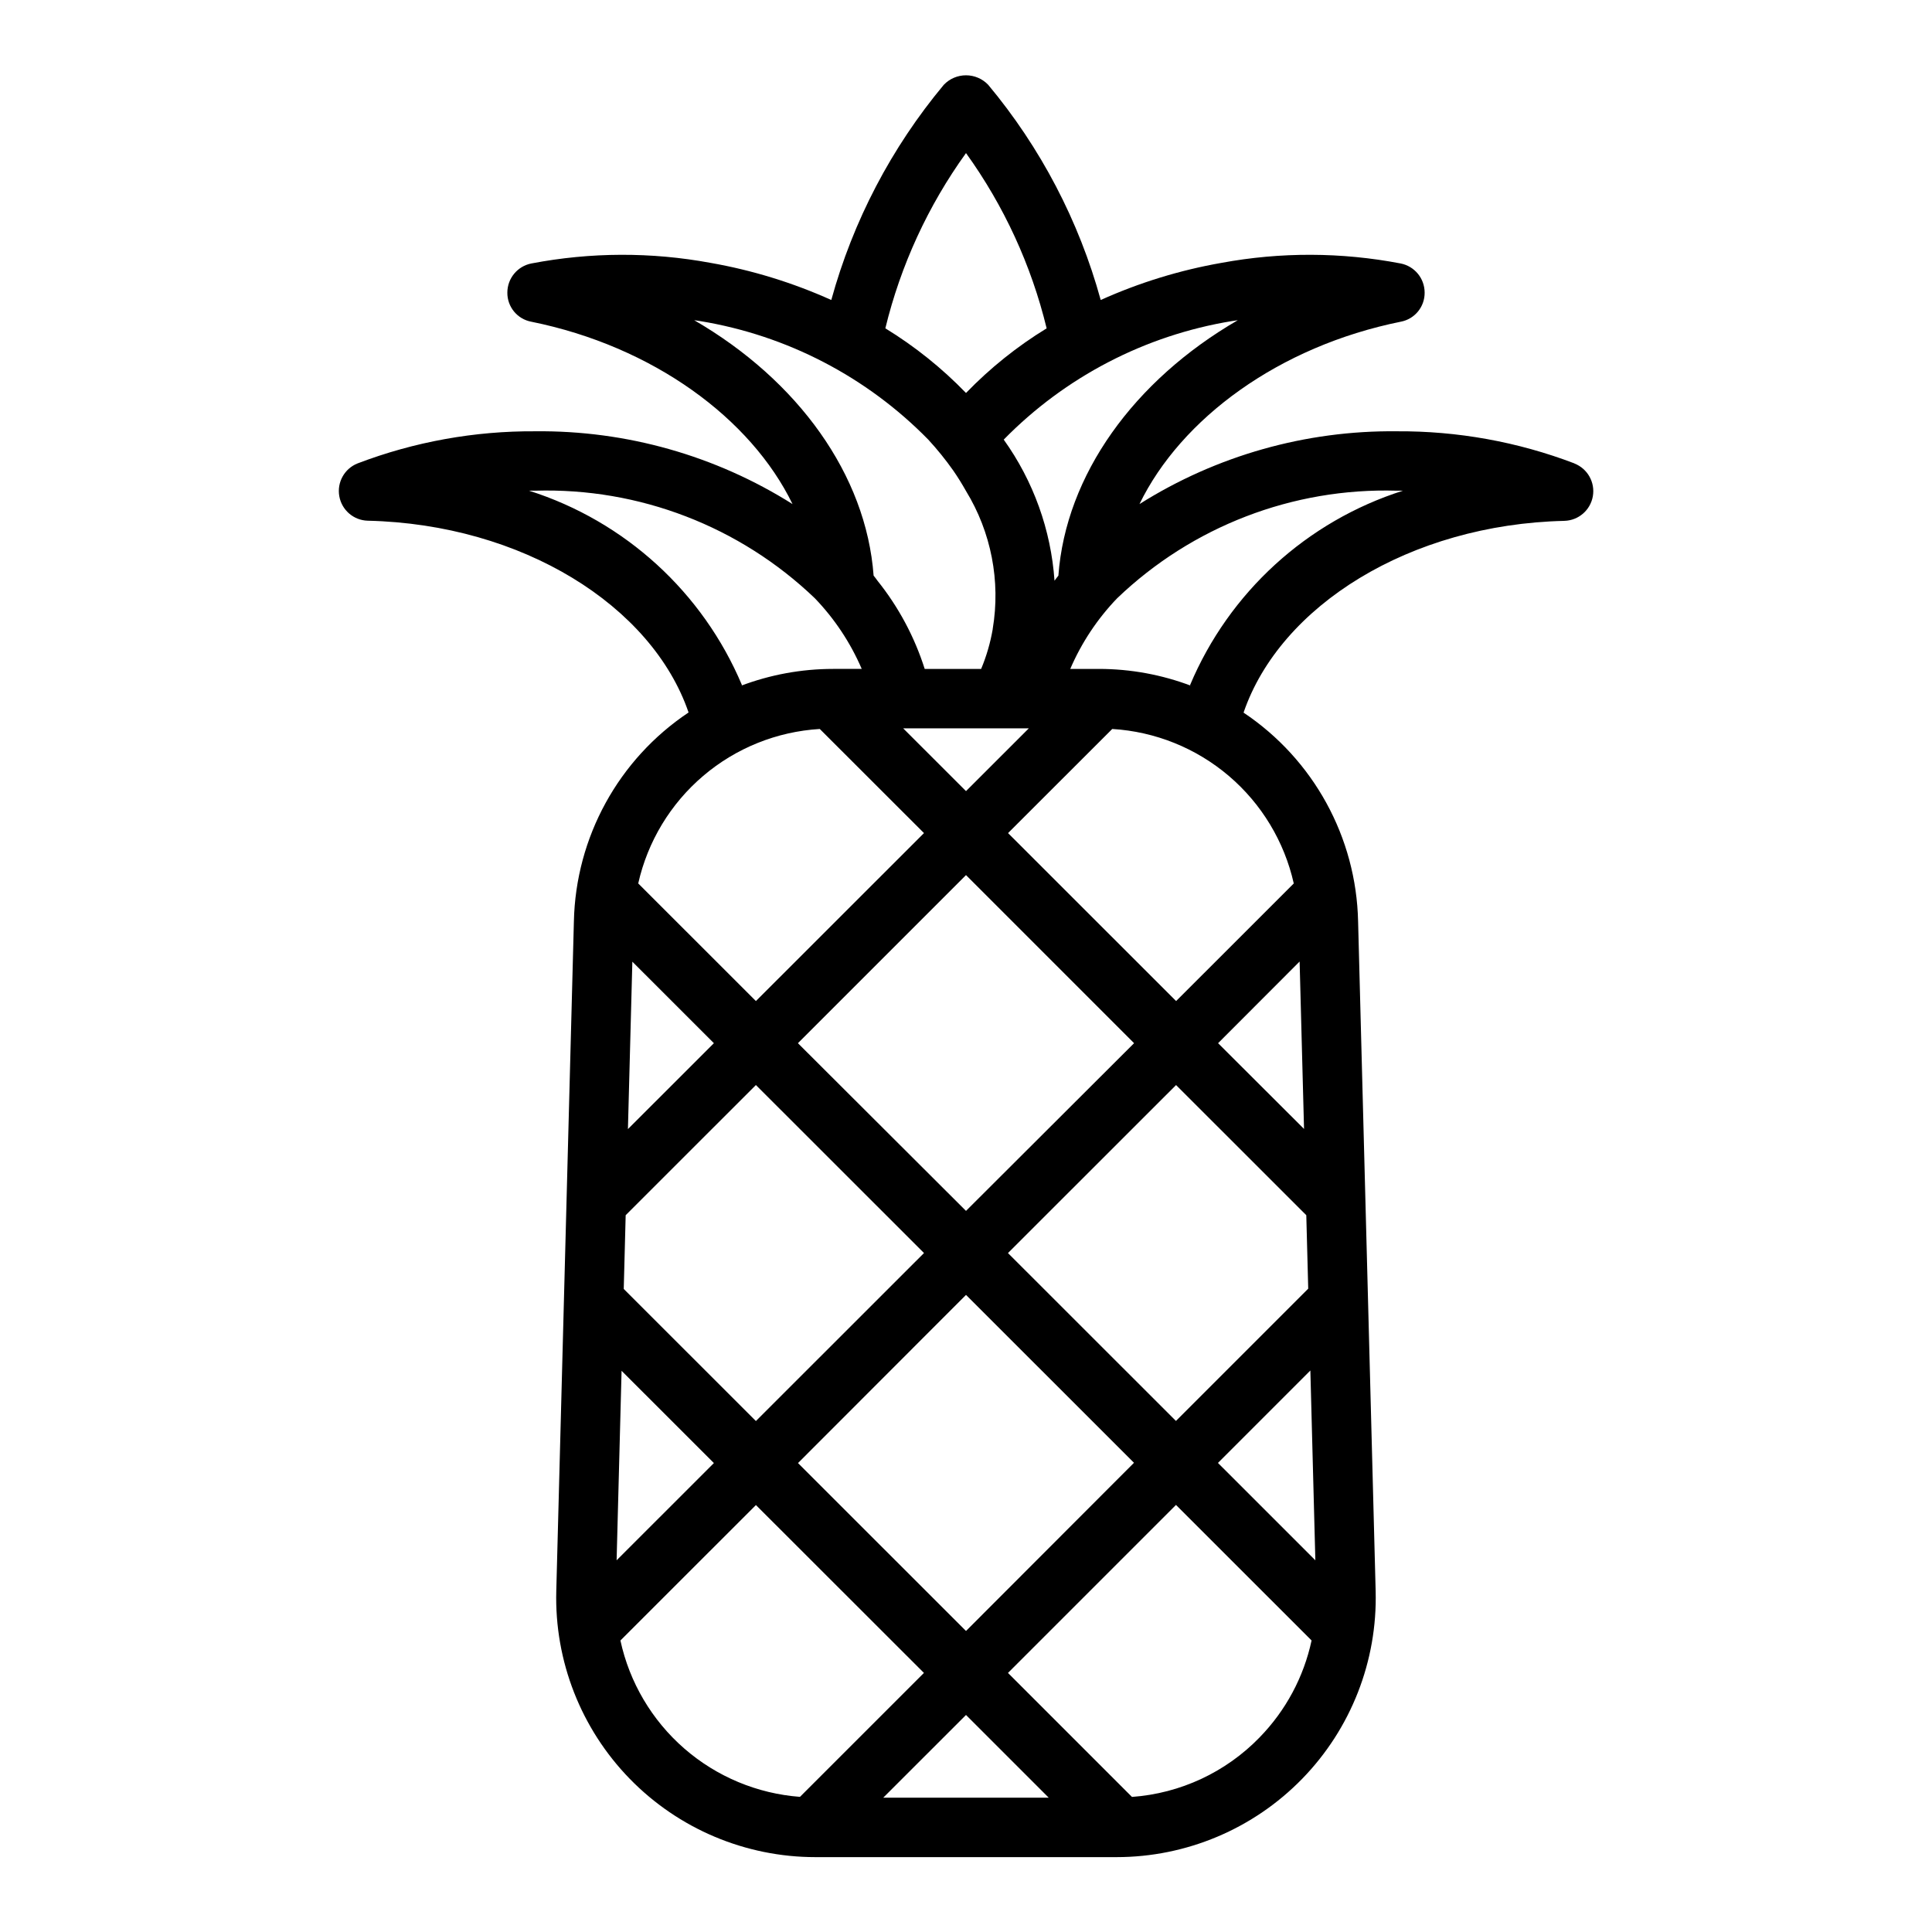
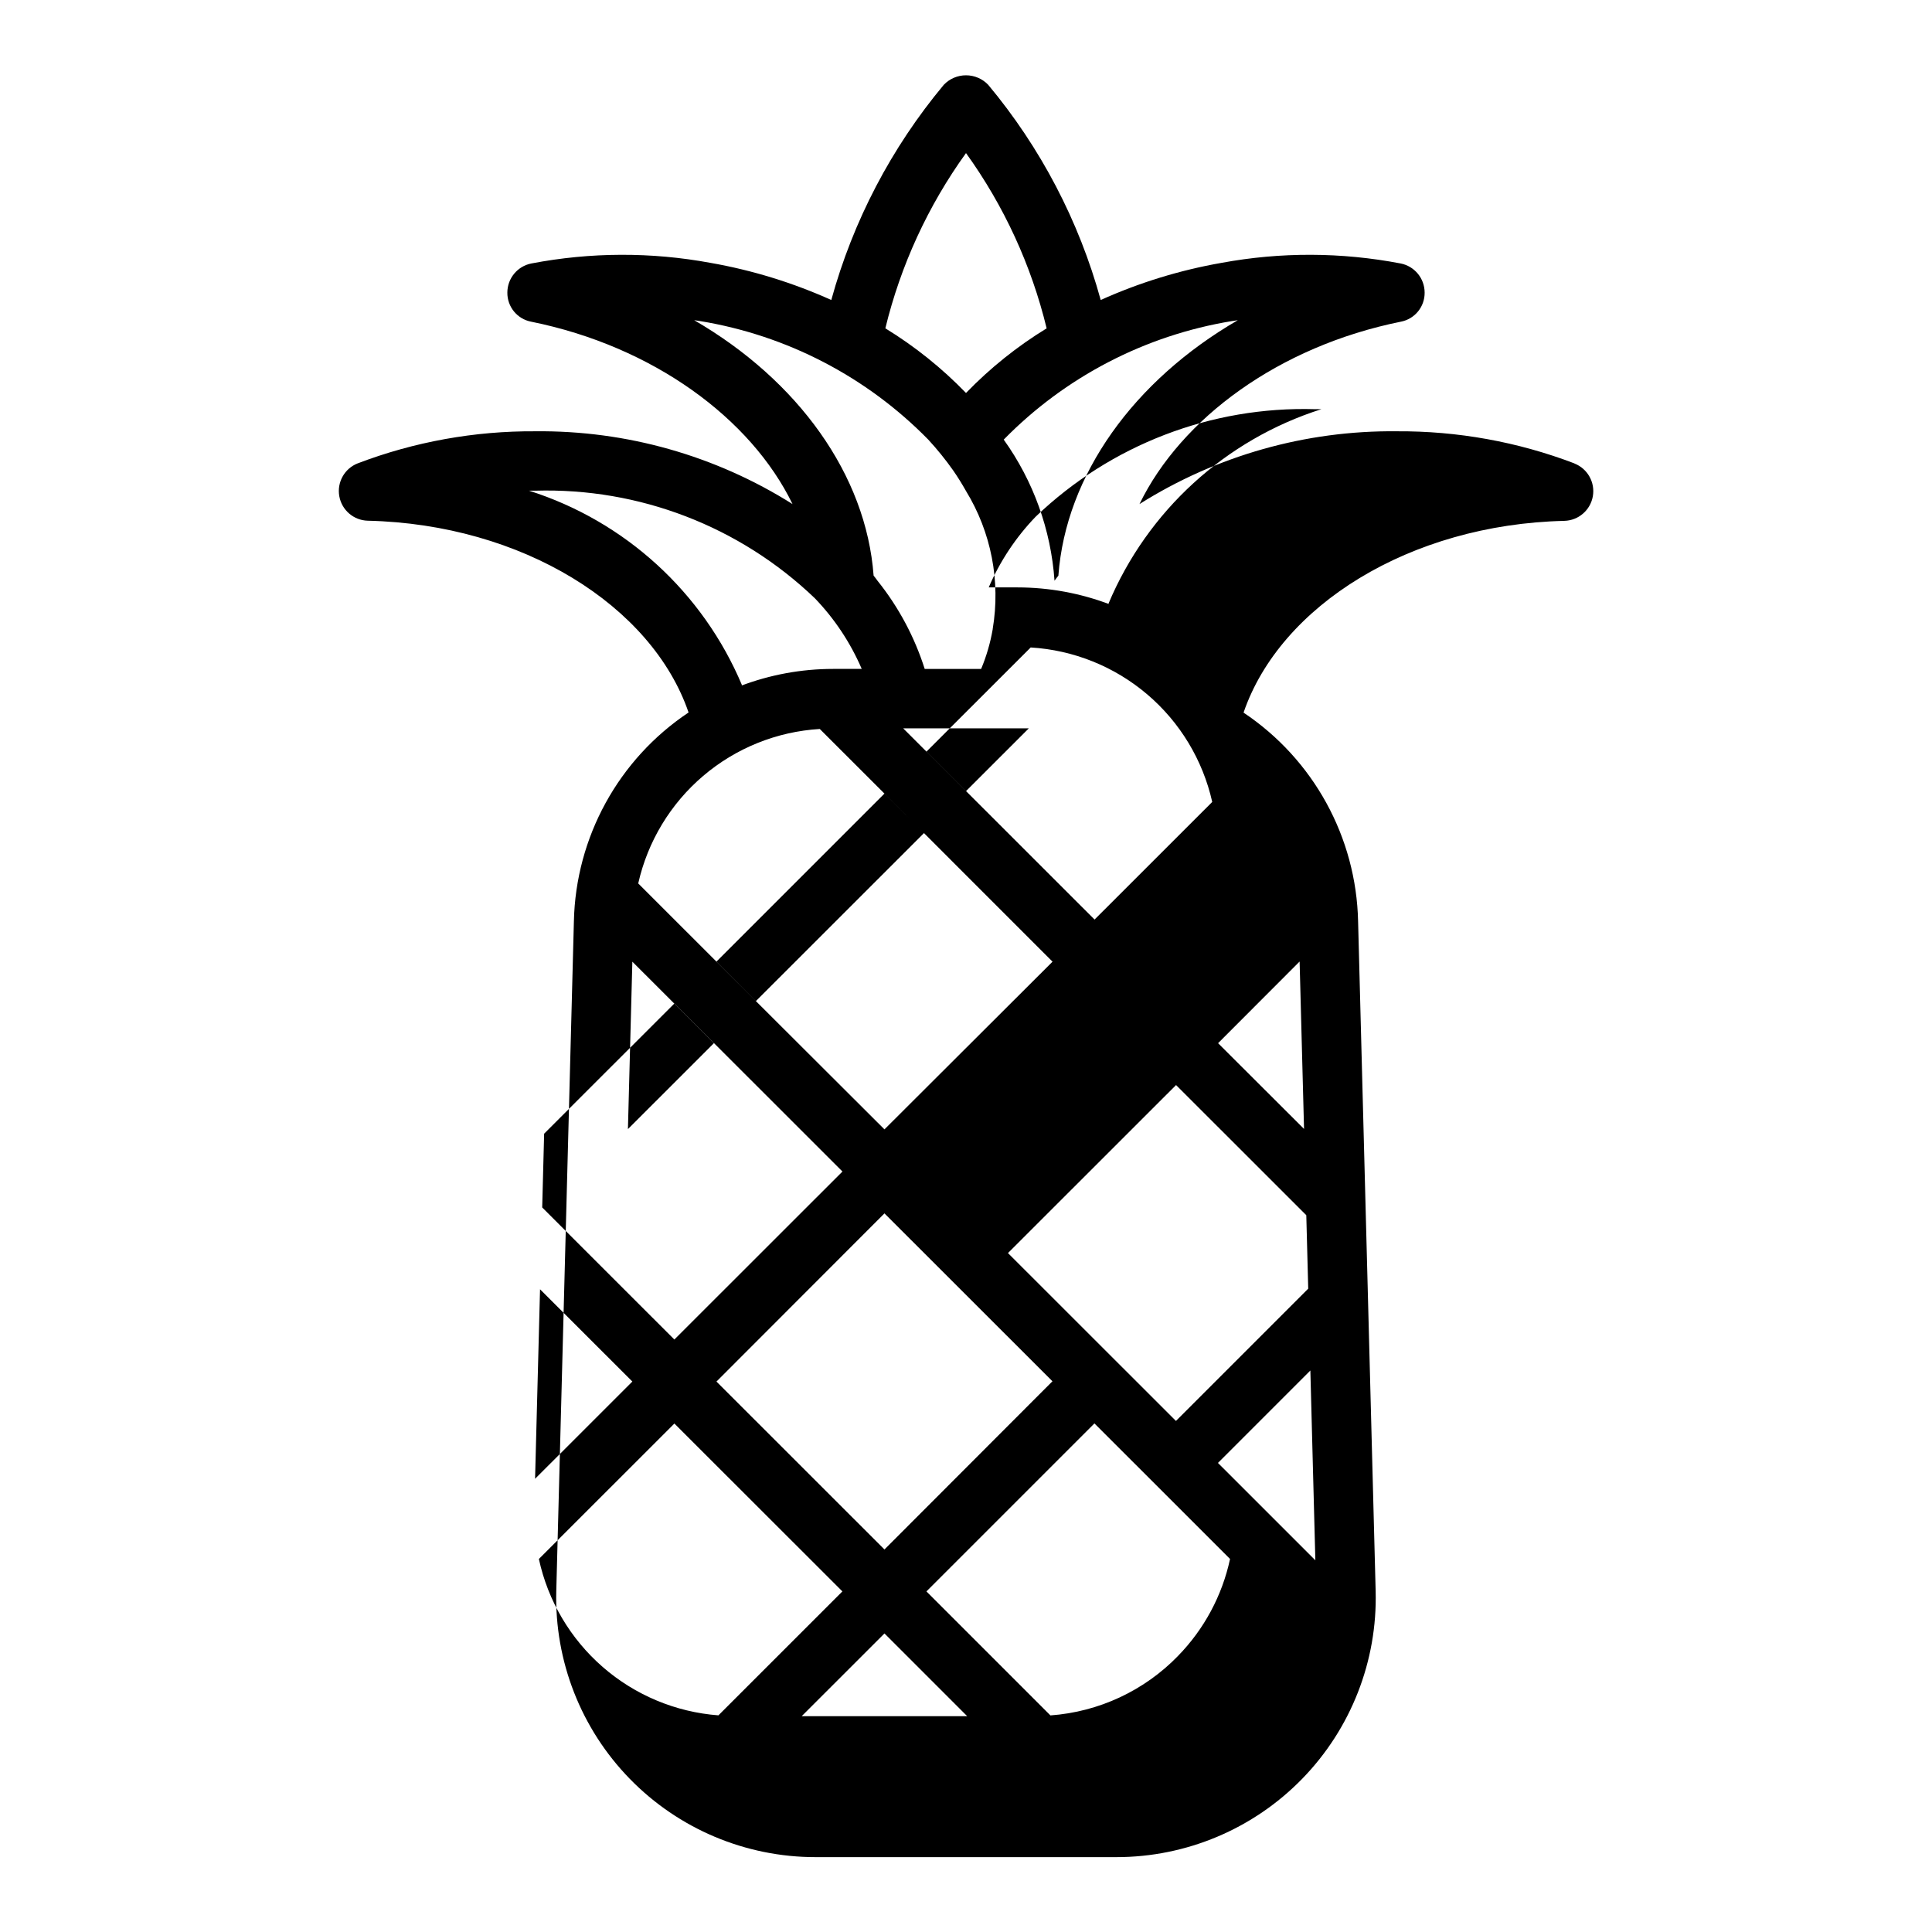
<svg xmlns="http://www.w3.org/2000/svg" fill="#000000" width="800px" height="800px" version="1.1" viewBox="144 144 512 512">
-   <path d="m561.22 266.8c-15.031-5.727-30.992-8.609-47.074-8.504-24.105-0.258-47.777 6.438-68.172 19.289 11.02-22.672 36.918-41.801 69.273-48.336 3.688-0.707 6.34-3.957 6.297-7.715-0.008-3.766-2.68-7-6.375-7.715-15.676-3.004-31.773-3.059-47.469-0.156-11.035 1.934-21.785 5.242-32 9.84-5.75-20.926-15.918-40.371-29.82-57.031-1.535-1.609-3.66-2.516-5.879-2.516-2.223 0-4.348 0.906-5.883 2.516-13.898 16.66-24.066 36.109-29.816 57.031-10.219-4.598-20.969-7.906-32-9.84-15.695-2.902-31.793-2.848-47.469 0.156-3.699 0.715-6.371 3.949-6.379 7.715-0.043 3.758 2.609 7.008 6.301 7.715 32.355 6.535 58.254 25.664 69.273 48.336-20.398-12.852-44.066-19.547-68.172-19.289-16.086-0.105-32.047 2.777-47.074 8.504-3.484 1.371-5.516 5.004-4.867 8.688 0.648 3.688 3.801 6.406 7.543 6.504 40.934 0.945 75.305 22.5 85.02 50.82l-0.004 0.004c-18.562 12.387-29.906 33.059-30.387 55.371l-4.668 177.51v-0.004c-0.473 18.523 6.551 36.449 19.484 49.719 12.93 13.266 30.672 20.746 49.199 20.746h79.793c18.531-0.004 36.273-7.492 49.203-20.766 12.93-13.273 19.949-31.207 19.465-49.73l-4.652-177.47c-0.48-22.297-11.812-42.953-30.355-55.34 9.699-28.34 44.082-49.879 85.02-50.82v-0.004c3.738-0.098 6.891-2.816 7.543-6.504 0.648-3.684-1.387-7.316-4.867-8.688zm-90.766-37.707c0.473-0.078 1.023-0.156 1.574-0.234-27.551 15.98-45.578 41.012-47.547 67.699-0.316 0.395-0.707 0.867-1.023 1.34v-0.004c-0.938-13.469-5.598-26.414-13.461-37.391 16.297-16.637 37.477-27.641 60.457-31.41zm-70.453-44.523c10.055 13.957 17.312 29.727 21.371 46.445-7.816 4.785-15 10.539-21.371 17.129-6.375-6.59-13.555-12.348-21.375-17.137 4.062-16.715 11.32-32.484 21.375-46.438zm-72.031 44.285 1.574 0.234v0.004c22.98 3.769 44.16 14.773 60.457 31.41 2.379 2.582 4.59 5.316 6.613 8.184 1.258 1.812 2.363 3.621 3.387 5.434 6.68 10.926 9.195 23.895 7.082 36.527v0.078c-0.625 3.621-1.652 7.156-3.07 10.547h-14.957c-2.695-8.496-6.938-16.422-12.516-23.379-0.316-0.473-0.707-0.945-1.023-1.34-1.969-26.684-19.992-51.719-47.547-67.699zm88.68 108.16-16.648 16.641-16.652-16.641zm-132.45-62.977h1.656c27.512-0.812 54.199 9.457 74.074 28.496 5.242 5.445 9.453 11.793 12.438 18.734h-7.598c-8.391 0.004-16.711 1.535-24.551 4.519 0.141-0.055 0.277-0.133 0.426-0.188-10.359-24.625-30.988-43.469-56.445-51.562zm49.973 54.371c-0.363 0.172-0.73 0.324-1.086 0.512 0.355-0.188 0.723-0.332 1.086-0.512zm27.078 8.777 27.613 27.59-44.539 44.516-31.188-31.172c2.5-11.117 8.543-21.117 17.223-28.504 8.676-7.383 19.52-11.746 30.895-12.43zm127.16 61.629 1.172 44.367-22.777-22.727zm1.77 67.227 0.512 19.469-35.055 35.055-44.516-44.492 44.547-44.523zm1.078 41.156 1.324 50.301-25.812-25.805zm-158.07-86.742-22.781 22.766 1.172-44.367zm-24.465 86.82 24.465 24.449-25.781 25.773zm0.574-21.688 0.512-19.547 34.512-34.496 44.547 44.523-44.547 44.523zm90.703 1.574 44.516 44.492-44.516 44.574-44.523-44.5zm0-22.262-44.543-44.445 44.543-44.547 44.539 44.547zm-91.586 113.85 35.914-35.895 44.523 44.488-32.852 32.844c-11.34-0.855-22.102-5.356-30.676-12.824-8.574-7.473-14.508-17.512-16.91-28.629zm91.586 19.734 21.922 21.922h-43.855zm77.832 5.926h-0.004c-8.961 9.242-21.008 14.863-33.848 15.793l-32.859-32.859 44.523-44.523 35.938 35.922c-2.078 9.68-6.848 18.582-13.762 25.668zm9.035-226.29-31.188 31.172-44.539-44.516 27.613-27.59c11.371 0.688 22.211 5.051 30.887 12.434 8.676 7.383 14.719 17.387 17.219 28.5zm-27.512-52.52c0.148 0.055 0.285 0.133 0.426 0.188h-0.004c-7.84-2.984-16.16-4.516-24.551-4.519h-7.598c2.984-6.941 7.199-13.289 12.438-18.734 19.879-19.039 46.562-29.309 74.078-28.496h1.652c-25.457 8.094-46.086 26.938-56.441 51.562zm7.559 3.32c-0.355-0.188-0.723-0.34-1.086-0.512 0.359 0.18 0.727 0.324 1.082 0.512z" />
+   <path d="m561.22 266.8c-15.031-5.727-30.992-8.609-47.074-8.504-24.105-0.258-47.777 6.438-68.172 19.289 11.02-22.672 36.918-41.801 69.273-48.336 3.688-0.707 6.34-3.957 6.297-7.715-0.008-3.766-2.68-7-6.375-7.715-15.676-3.004-31.773-3.059-47.469-0.156-11.035 1.934-21.785 5.242-32 9.84-5.75-20.926-15.918-40.371-29.82-57.031-1.535-1.609-3.66-2.516-5.879-2.516-2.223 0-4.348 0.906-5.883 2.516-13.898 16.66-24.066 36.109-29.816 57.031-10.219-4.598-20.969-7.906-32-9.84-15.695-2.902-31.793-2.848-47.469 0.156-3.699 0.715-6.371 3.949-6.379 7.715-0.043 3.758 2.609 7.008 6.301 7.715 32.355 6.535 58.254 25.664 69.273 48.336-20.398-12.852-44.066-19.547-68.172-19.289-16.086-0.105-32.047 2.777-47.074 8.504-3.484 1.371-5.516 5.004-4.867 8.688 0.648 3.688 3.801 6.406 7.543 6.504 40.934 0.945 75.305 22.5 85.02 50.82l-0.004 0.004c-18.562 12.387-29.906 33.059-30.387 55.371l-4.668 177.51v-0.004c-0.473 18.523 6.551 36.449 19.484 49.719 12.93 13.266 30.672 20.746 49.199 20.746h79.793c18.531-0.004 36.273-7.492 49.203-20.766 12.93-13.273 19.949-31.207 19.465-49.73l-4.652-177.47c-0.48-22.297-11.812-42.953-30.355-55.34 9.699-28.34 44.082-49.879 85.02-50.82v-0.004c3.738-0.098 6.891-2.816 7.543-6.504 0.648-3.684-1.387-7.316-4.867-8.688zm-90.766-37.707c0.473-0.078 1.023-0.156 1.574-0.234-27.551 15.98-45.578 41.012-47.547 67.699-0.316 0.395-0.707 0.867-1.023 1.34v-0.004c-0.938-13.469-5.598-26.414-13.461-37.391 16.297-16.637 37.477-27.641 60.457-31.41zm-70.453-44.523c10.055 13.957 17.312 29.727 21.371 46.445-7.816 4.785-15 10.539-21.371 17.129-6.375-6.59-13.555-12.348-21.375-17.137 4.062-16.715 11.32-32.484 21.375-46.438zm-72.031 44.285 1.574 0.234v0.004c22.98 3.769 44.16 14.773 60.457 31.41 2.379 2.582 4.59 5.316 6.613 8.184 1.258 1.812 2.363 3.621 3.387 5.434 6.68 10.926 9.195 23.895 7.082 36.527v0.078c-0.625 3.621-1.652 7.156-3.07 10.547h-14.957c-2.695-8.496-6.938-16.422-12.516-23.379-0.316-0.473-0.707-0.945-1.023-1.34-1.969-26.684-19.992-51.719-47.547-67.699zm88.68 108.16-16.648 16.641-16.652-16.641zm-132.45-62.977h1.656c27.512-0.812 54.199 9.457 74.074 28.496 5.242 5.445 9.453 11.793 12.438 18.734h-7.598c-8.391 0.004-16.711 1.535-24.551 4.519 0.141-0.055 0.277-0.133 0.426-0.188-10.359-24.625-30.988-43.469-56.445-51.562zm49.973 54.371c-0.363 0.172-0.73 0.324-1.086 0.512 0.355-0.188 0.723-0.332 1.086-0.512zm27.078 8.777 27.613 27.59-44.539 44.516-31.188-31.172c2.5-11.117 8.543-21.117 17.223-28.504 8.676-7.383 19.52-11.746 30.895-12.43zm127.16 61.629 1.172 44.367-22.777-22.727zm1.77 67.227 0.512 19.469-35.055 35.055-44.516-44.492 44.547-44.523zm1.078 41.156 1.324 50.301-25.812-25.805zm-158.07-86.742-22.781 22.766 1.172-44.367m-24.465 86.82 24.465 24.449-25.781 25.773zm0.574-21.688 0.512-19.547 34.512-34.496 44.547 44.523-44.547 44.523zm90.703 1.574 44.516 44.492-44.516 44.574-44.523-44.5zm0-22.262-44.543-44.445 44.543-44.547 44.539 44.547zm-91.586 113.85 35.914-35.895 44.523 44.488-32.852 32.844c-11.34-0.855-22.102-5.356-30.676-12.824-8.574-7.473-14.508-17.512-16.91-28.629zm91.586 19.734 21.922 21.922h-43.855zm77.832 5.926h-0.004c-8.961 9.242-21.008 14.863-33.848 15.793l-32.859-32.859 44.523-44.523 35.938 35.922c-2.078 9.68-6.848 18.582-13.762 25.668zm9.035-226.29-31.188 31.172-44.539-44.516 27.613-27.59c11.371 0.688 22.211 5.051 30.887 12.434 8.676 7.383 14.719 17.387 17.219 28.5zm-27.512-52.52c0.148 0.055 0.285 0.133 0.426 0.188h-0.004c-7.84-2.984-16.16-4.516-24.551-4.519h-7.598c2.984-6.941 7.199-13.289 12.438-18.734 19.879-19.039 46.562-29.309 74.078-28.496h1.652c-25.457 8.094-46.086 26.938-56.441 51.562zm7.559 3.32c-0.355-0.188-0.723-0.34-1.086-0.512 0.359 0.18 0.727 0.324 1.082 0.512z" />
</svg>